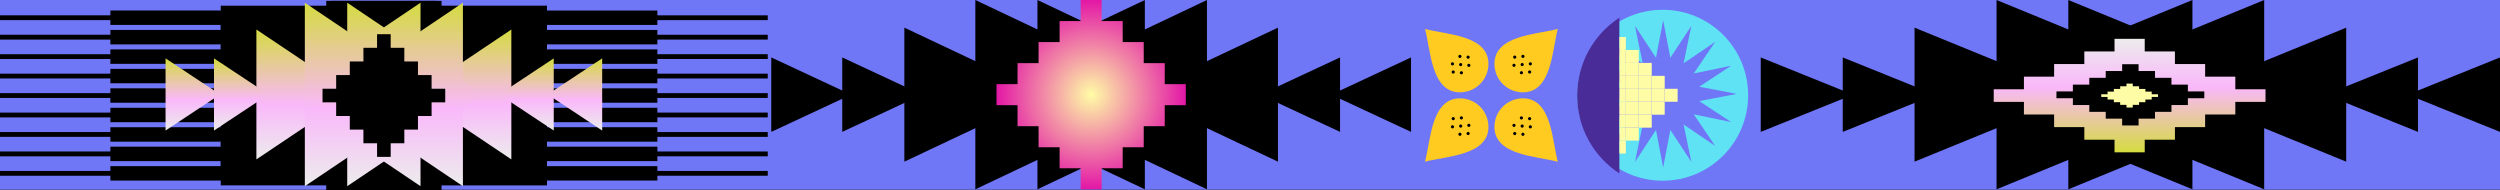
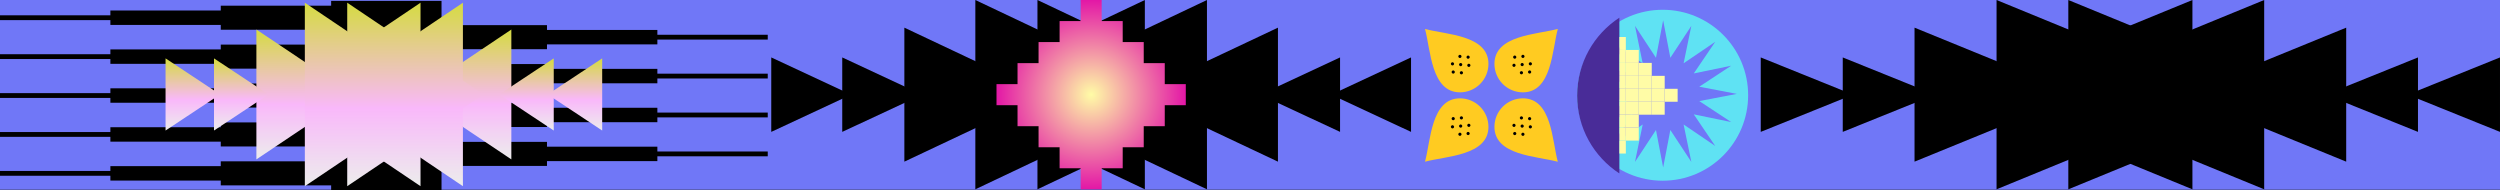
<svg xmlns="http://www.w3.org/2000/svg" width="3178" height="242" viewBox="0 0 3178 242" fill="none">
  <rect x="0" y="0" width="3178" height="242" fill="#333333" stroke="none" />
  <rect x="3178" width="241.103" height="3178" transform="rotate(90 3178 0)" fill="#7077F7" />
  <path d="M1980.27 205.633C1973.06 178.903 1972.62 124.997 1935.91 124.997C1926.31 124.997 1917.11 128.809 1910.32 135.595C1903.54 142.38 1899.73 151.583 1899.73 161.179C1899.73 197.86 1953.56 198.387 1980.27 205.633Z" fill="#FFCB21" />
  <circle cx="1944.44" cy="150.844" r="2.006" transform="rotate(135 1944.44 150.844)" fill="black" />
  <circle cx="1934.98" cy="160.303" r="2.006" transform="rotate(135 1934.98 160.303)" fill="black" />
  <circle cx="1945.39" cy="161.25" r="2.006" transform="rotate(135 1945.39 161.25)" fill="black" />
  <circle cx="1934.04" cy="149.898" r="2.006" transform="rotate(135 1934.04 149.898)" fill="black" />
  <circle cx="1925.53" cy="169.762" r="2.006" transform="rotate(135 1925.53 169.762)" fill="black" />
  <circle cx="1935.93" cy="170.707" r="2.006" transform="rotate(135 1935.93 170.707)" fill="black" />
  <circle cx="1924.58" cy="159.361" r="2.006" transform="rotate(135 1924.58 159.361)" fill="black" />
  <path d="M1811.47 36.838C1838.2 44.043 1892.11 44.483 1892.11 81.197C1892.11 90.793 1888.3 99.996 1881.51 106.781C1874.73 113.566 1865.52 117.378 1855.93 117.378C1819.25 117.378 1818.72 63.548 1811.47 36.838Z" fill="#FFCB21" />
  <circle cx="2.006" cy="2.006" r="2.006" transform="matrix(-0.707 0.707 0.707 0.707 1866.26 69.828)" fill="black" />
  <circle cx="2.006" cy="2.006" r="2.006" transform="matrix(-0.707 0.707 0.707 0.707 1856.8 79.283)" fill="black" />
  <circle cx="2.006" cy="2.006" r="2.006" transform="matrix(-0.707 0.707 0.707 0.707 1855.85 68.879)" fill="black" />
  <circle cx="2.006" cy="2.006" r="2.006" transform="matrix(-0.707 0.707 0.707 0.707 1867.2 80.228)" fill="black" />
  <circle cx="2.006" cy="2.006" r="2.006" transform="matrix(-0.707 0.707 0.707 0.707 1847.34 88.74)" fill="black" />
  <circle cx="2.006" cy="2.006" r="2.006" transform="matrix(-0.707 0.707 0.707 0.707 1846.4 78.336)" fill="black" />
  <circle cx="2.006" cy="2.006" r="2.006" transform="matrix(-0.707 0.707 0.707 0.707 1857.74 89.691)" fill="black" />
  <path d="M1811.47 205.549C1838.2 198.344 1892.11 197.904 1892.11 161.19C1892.11 151.594 1888.3 142.391 1881.51 135.606C1874.73 128.82 1865.52 125.008 1855.93 125.008C1819.25 125.008 1818.72 178.838 1811.47 205.549Z" fill="#FFCB21" />
  <circle cx="1866.26" cy="169.721" r="2.006" transform="rotate(-135 1866.26 169.721)" fill="black" />
  <circle cx="1856.8" cy="160.264" r="2.006" transform="rotate(-135 1856.8 160.264)" fill="black" />
  <circle cx="1855.85" cy="170.67" r="2.006" transform="rotate(-135 1855.85 170.67)" fill="black" />
  <circle cx="1867.2" cy="159.321" r="2.006" transform="rotate(-135 1867.2 159.321)" fill="black" />
  <circle cx="1847.34" cy="150.809" r="2.006" transform="rotate(-135 1847.34 150.809)" fill="black" />
  <circle cx="1846.4" cy="161.213" r="2.006" transform="rotate(-135 1846.4 161.213)" fill="black" />
  <circle cx="1857.74" cy="149.858" r="2.006" transform="rotate(-135 1857.74 149.858)" fill="black" />
  <path d="M1980.27 36.75C1973.06 63.48 1972.62 117.385 1935.91 117.385C1926.31 117.385 1917.11 113.573 1910.32 106.788C1903.54 100.003 1899.73 90.8 1899.73 81.204C1899.73 44.523 1953.56 43.996 1980.27 36.75Z" fill="#FFCB21" />
  <circle cx="2.006" cy="2.006" r="2.006" transform="matrix(-0.707 -0.707 -0.707 0.707 1947.28 91.535)" fill="black" />
  <circle cx="2.006" cy="2.006" r="2.006" transform="matrix(-0.707 -0.707 -0.707 0.707 1937.83 82.076)" fill="black" />
  <circle cx="2.006" cy="2.006" r="2.006" transform="matrix(-0.707 -0.707 -0.707 0.707 1948.23 81.129)" fill="black" />
  <circle cx="2.006" cy="2.006" r="2.006" transform="matrix(-0.707 -0.707 -0.707 0.707 1936.88 92.477)" fill="black" />
  <circle cx="2.006" cy="2.006" r="2.006" transform="matrix(-0.707 -0.707 -0.707 0.707 1928.37 72.617)" fill="black" />
  <circle cx="2.006" cy="2.006" r="2.006" transform="matrix(-0.707 -0.707 -0.707 0.707 1938.77 71.672)" fill="black" />
  <circle cx="2.006" cy="2.006" r="2.006" transform="matrix(-0.707 -0.707 -0.707 0.707 1927.42 83.018)" fill="black" />
  <circle cx="2113.59" cy="121.07" r="108.652" transform="rotate(90 2113.59 121.07)" fill="#5FE2F3" />
  <path d="M2207.82 119.356L2160.11 128.487L2200.69 155.179L2153.12 145.36L2180.4 185.549L2140.21 158.273L2150.03 205.841L2123.34 165.262L2114.2 212.967L2105.07 165.262L2078.38 205.841L2088.2 158.273L2048.01 185.549L2075.29 145.36L2027.72 155.179L2068.3 128.487L2020.59 119.356L2068.3 110.224L2027.72 83.532L2075.29 93.352L2048.01 53.162L2088.2 80.438L2078.38 32.87L2105.07 73.449L2114.2 25.744L2123.34 73.449L2150.03 32.87L2140.21 80.438L2180.4 53.162L2153.12 93.352L2200.69 83.532L2160.11 110.224L2207.82 119.356Z" fill="#7077F7" />
  <path d="M2058.53 22.479C2026.22 43.553 2004.87 80.017 2004.87 121.469C2004.87 162.921 2026.22 199.385 2058.53 220.459L2058.53 22.479Z" fill="#492C98" />
  <mask id="mask0_87_3535" style="mask-type:alpha" maskUnits="userSpaceOnUse" x="2058" y="22" width="130" height="198">
    <rect width="196.897" height="128.494" transform="matrix(-4.37114e-08 1 1 4.37114e-08 2058.53 22.854)" fill="#FFFCA6" />
  </mask>
  <g mask="url(#mask0_87_3535)">
    <rect x="2066.76" y="112.885" width="16.461" height="16.461" transform="rotate(90 2066.76 112.885)" fill="#FFFCA6" />
    <rect x="2116.15" y="112.885" width="16.461" height="16.461" transform="rotate(90 2116.15 112.885)" fill="#FFFCA6" />
    <rect x="2099.69" y="96.422" width="16.461" height="16.461" transform="rotate(90 2099.69 96.422)" fill="#FFFCA6" />
    <rect x="2099.69" y="79.961" width="16.461" height="16.461" transform="rotate(90 2099.69 79.961)" fill="#FFFCA6" />
    <rect width="16.461" height="16.461" transform="matrix(4.37114e-08 -1 -1 -4.37114e-08 2099.69 145.807)" fill="#FFFCA6" />
    <rect width="16.461" height="16.461" transform="matrix(4.37114e-08 -1 -1 -4.37114e-08 2083.22 162.262)" fill="#FFFCA6" />
    <rect width="16.461" height="16.461" transform="matrix(4.37114e-08 -1 -1 -4.37114e-08 2083.22 178.725)" fill="#FFFCA6" />
    <rect width="16.461" height="16.461" transform="matrix(4.37114e-08 -1 -1 -4.37114e-08 2066.76 178.725)" fill="#FFFCA6" />
    <rect width="16.461" height="16.461" transform="matrix(4.37114e-08 -1 -1 -4.37114e-08 2066.76 195.186)" fill="#FFFCA6" />
    <rect x="2066.76" y="63.502" width="16.461" height="16.461" transform="rotate(90 2066.76 63.502)" fill="#FFFCA6" />
    <rect x="2066.76" y="47.039" width="16.461" height="16.461" transform="rotate(90 2066.76 47.039)" fill="#FFFCA6" />
    <rect x="2083.22" y="63.502" width="16.461" height="16.461" transform="rotate(90 2083.22 63.502)" fill="#FFFCA6" />
    <rect x="2132.61" y="112.885" width="16.461" height="16.461" transform="rotate(90 2132.61 112.885)" fill="#FFFCA6" />
    <rect x="2083.22" y="79.961" width="16.461" height="16.461" transform="rotate(90 2083.22 79.961)" fill="#FFFCA6" />
    <rect x="2116.15" y="96.422" width="16.461" height="16.461" transform="rotate(90 2116.15 96.422)" fill="#FFFCA6" />
    <rect x="2083.23" y="112.887" width="16.461" height="16.461" transform="rotate(90 2083.23 112.887)" fill="#FFFCA6" />
    <rect x="2066.77" y="96.428" width="16.461" height="16.461" transform="rotate(90 2066.77 96.428)" fill="#FFFCA6" />
    <rect width="16.461" height="16.461" transform="matrix(4.37114e-08 -1 -1 -4.37114e-08 2066.77 145.811)" fill="#FFFCA6" />
    <rect x="2066.77" y="79.965" width="16.461" height="16.461" transform="rotate(90 2066.77 79.965)" fill="#FFFCA6" />
    <rect width="16.461" height="16.461" transform="matrix(4.37114e-08 -1 -1 -4.37114e-08 2066.77 162.273)" fill="#FFFCA6" />
    <rect x="2099.69" y="112.887" width="16.461" height="16.461" transform="rotate(90 2099.69 112.887)" fill="#FFFCA6" />
    <rect x="2083.23" y="96.428" width="16.461" height="16.461" transform="rotate(90 2083.23 96.428)" fill="#FFFCA6" />
    <rect width="16.461" height="16.461" transform="matrix(4.37114e-08 -1 -1 -4.37114e-08 2083.23 145.811)" fill="#FFFCA6" />
    <rect width="16.461" height="16.461" transform="matrix(4.37114e-08 -1 -1 -4.37114e-08 2116.15 145.807)" fill="#FFFCA6" />
-     <rect width="16.461" height="16.461" transform="matrix(4.37114e-08 -1 -1 -4.37114e-08 2099.69 162.262)" fill="#FFFCA6" />
  </g>
  <path d="M2773.96 120.329L2982.49 35.156L2982.49 205.502L2773.96 120.329Z" fill="black" />
  <path d="M2956.43 120.328L3073.73 73.01L3073.73 167.646L2956.43 120.328Z" fill="black" />
  <path d="M3060.69 120.328L3177.99 73.01L3177.99 167.646L3060.69 120.328Z" fill="black" />
  <path d="M2584.98 120.329L2878.23 0.005L2878.23 240.652L2584.98 120.329Z" fill="black" />
  <path d="M2493.75 120.329L2787 0.005L2787 240.652L2493.75 120.329Z" fill="black" />
  <path d="M2642.28 120.325L2433.75 35.152L2433.75 205.498L2642.28 120.325Z" fill="black" />
  <path d="M2459.81 120.326L2342.51 73.008L2342.51 167.645L2459.81 120.326Z" fill="black" />
  <path d="M2355.55 120.326L2238.25 73.008L2238.25 167.645L2355.55 120.326Z" fill="black" />
  <path d="M2831.27 120.329L2538.02 0.005L2538.02 240.652L2831.27 120.329Z" fill="black" />
  <path d="M2922.5 120.329L2629.25 0.005L2629.25 240.652L2922.5 120.329Z" fill="black" />
  <path d="M1444.06 120.327L1624.53 35.154L1624.53 205.5L1444.06 120.327Z" fill="black" />
  <path d="M1601.97 120.324L1703.48 73.006L1703.48 167.643L1601.97 120.324Z" fill="black" />
  <path d="M1692.2 120.324L1793.71 73.006L1793.71 167.643L1692.2 120.324Z" fill="black" />
  <path d="M1280.5 120.327L1534.29 0.003L1534.29 240.65L1280.5 120.327Z" fill="black" />
  <path d="M1201.55 120.327L1455.33 0.003L1455.33 240.65L1201.55 120.327Z" fill="black" />
  <path d="M1330.08 120.327L1149.62 35.154L1149.62 205.5L1330.08 120.327Z" fill="black" />
  <path d="M1172.17 120.324L1070.66 73.006L1070.66 167.643L1172.17 120.324Z" fill="black" />
  <path d="M1081.94 120.324L980.423 73.006L980.423 167.643L1081.94 120.324Z" fill="black" />
  <path d="M1493.63 120.327L1239.85 0.003L1239.85 240.65L1493.63 120.327Z" fill="black" />
  <path d="M1572.59 120.327L1318.81 0.003L1318.81 240.65L1572.59 120.327Z" fill="black" />
  <path d="M1480.66 106.957L1480.66 109.636L1480.65 109.636L1480.65 106.957L1458.83 106.957L1458.83 106.955L1480.65 106.955L1480.65 80.216L1453.92 80.216L1453.92 53.479L1427.18 53.479L1427.18 58.413L1427.18 58.412L1427.18 53.479L1418.84 53.479L1418.83 53.476L1427.18 53.476L1427.18 26.738L1400.44 26.738L1400.44 46.988L1400.44 46.987L1400.44 -2.33768e-06L1373.7 -5.84402e-06L1373.7 26.738L1346.96 26.738L1346.96 53.476L1350.71 53.476L1350.7 53.479L1346.96 53.479L1346.96 55.514L1346.96 55.514L1346.96 53.479L1320.22 53.479L1320.22 81.83L1320.22 81.831L1320.22 80.216L1293.48 80.216L1293.48 106.955L1310.72 106.955L1310.72 106.957L1293.49 106.957L1293.48 106.957L1266.75 106.957L1266.75 133.695L1293.48 133.695L1293.48 160.431L1320.22 160.431L1320.22 159.265L1320.22 159.266L1320.22 160.431L1320.94 160.431L1320.94 160.432L1320.22 160.432L1320.22 187.17L1346.96 187.17L1346.96 185.582L1346.96 185.582L1346.96 187.17L1349.84 187.17L1349.84 187.171L1346.96 187.171L1346.96 213.91L1373.7 213.91L1373.7 240.647L1400.44 240.647L1400.44 194.108L1400.44 194.108L1400.44 213.91L1427.18 213.91L1427.18 187.171L1419.7 187.171L1419.71 187.17L1427.18 187.17L1427.18 182.684L1427.18 182.683L1427.18 187.17L1453.92 187.17L1453.92 160.432L1448.6 160.432L1448.6 160.431L1480.65 160.431L1480.65 127.848L1480.66 127.847L1480.66 133.695L1507.39 133.695L1507.39 106.957L1480.66 106.957Z" fill="url(#paint0_radial_87_3535)" />
-   <path d="M2841.55 113.486L2841.55 115.093L2841.55 115.092L2841.55 113.486L2810.21 113.486L2810.21 113.485L2841.55 113.485L2841.55 97.454L2803.16 97.454L2803.16 81.423L2764.77 81.423L2764.77 84.381L2764.77 84.381L2764.77 81.423L2752.8 81.423L2752.79 81.421L2764.77 81.421L2764.77 65.39L2726.38 65.39L2726.38 77.531L2726.37 77.531L2726.37 49.359L2687.98 49.359L2687.98 65.39L2649.6 65.39L2649.6 81.421L2654.97 81.421L2654.97 81.423L2649.6 81.423L2649.6 82.643L2649.59 82.643L2649.59 81.423L2611.2 81.423L2611.2 98.421L2611.2 98.422L2611.2 97.454L2572.81 97.454L2572.81 113.485L2597.55 113.485L2597.55 113.486L2572.81 113.486L2572.81 113.486L2534.42 113.486L2534.42 129.517L2572.81 129.517L2572.81 145.547L2611.2 145.547L2611.2 144.848L2611.2 144.849L2611.2 145.547L2612.23 145.547L2612.23 145.547L2611.2 145.547L2611.2 161.579L2649.59 161.579L2649.59 160.626L2649.6 160.627L2649.6 161.579L2653.72 161.579L2653.73 161.579L2649.6 161.579L2649.6 177.611L2687.98 177.611L2687.98 193.641L2726.37 193.641L2726.37 165.739L2726.38 165.738L2726.38 177.611L2764.77 177.611L2764.77 161.579L2754.04 161.579L2754.04 161.579L2764.77 161.579L2764.77 158.889L2764.77 158.888L2764.77 161.579L2803.16 161.579L2803.16 145.547L2795.53 145.547L2795.53 145.547L2841.55 145.547L2841.55 126.011L2841.55 126.011L2841.55 129.517L2879.94 129.517L2879.94 113.486L2841.55 113.486Z" fill="url(#paint1_linear_87_3535)" />
  <path d="M2781.22 116.227L2781.22 117.094L2781.22 117.094L2781.22 116.227L2764.17 116.227L2764.17 116.227L2781.22 116.227L2781.22 107.578L2760.34 107.578L2760.34 98.93L2739.46 98.93L2739.46 100.526L2739.45 100.526L2739.45 98.93L2732.94 98.93L2732.94 98.929L2739.45 98.929L2739.45 90.281L2718.57 90.281L2718.57 96.831L2718.57 96.831L2718.57 81.633L2697.69 81.633L2697.69 90.281L2676.81 90.281L2676.81 98.929L2679.73 98.929L2679.73 98.93L2676.81 98.93L2676.81 99.588L2676.81 99.589L2676.81 98.93L2655.92 98.93L2655.92 108.1L2655.92 108.101L2655.92 107.578L2635.04 107.578L2635.04 116.227L2648.5 116.227L2648.5 116.227L2635.04 116.227L2635.04 116.227L2614.16 116.227L2614.16 124.876L2635.04 124.876L2635.04 133.523L2655.92 133.523L2655.92 133.146L2655.92 133.147L2655.92 133.523L2656.48 133.523L2656.48 133.524L2655.92 133.524L2655.92 142.172L2676.81 142.172L2676.81 141.658L2676.81 141.659L2676.81 142.172L2679.05 142.172L2679.05 142.172L2676.81 142.172L2676.81 150.821L2697.69 150.821L2697.69 159.469L2718.57 159.469L2718.57 144.416L2718.57 144.416L2718.57 150.821L2739.45 150.821L2739.45 142.172L2733.62 142.172L2733.62 142.172L2739.45 142.172L2739.45 140.721L2739.46 140.721L2739.46 142.172L2760.34 142.172L2760.34 133.524L2756.19 133.524L2756.19 133.523L2781.22 133.523L2781.22 122.985L2781.22 122.984L2781.22 124.876L2802.1 124.876L2802.1 116.227L2781.22 116.227Z" fill="black" />
-   <path d="M2735.24 119.813L2735.24 120.151L2735.24 120.151L2735.24 119.813L2728.69 119.813L2728.69 119.813L2735.24 119.813L2735.24 116.438L2727.22 116.438L2727.22 113.063L2719.21 113.063L2719.21 113.686L2719.2 113.685L2719.2 113.063L2716.71 113.063L2716.7 113.062L2719.2 113.062L2719.2 109.687L2711.19 109.687L2711.19 112.243L2711.19 112.243L2711.19 106.312L2703.17 106.312L2703.17 109.687L2695.16 109.687L2695.16 113.062L2696.28 113.062L2696.28 113.063L2695.16 113.063L2695.16 113.32L2695.16 113.32L2695.16 113.063L2687.14 113.063L2687.14 116.641L2687.14 116.641L2687.14 116.438L2679.13 116.438L2679.13 119.813L2684.29 119.813L2684.29 119.813L2679.13 119.813L2679.13 119.813L2671.11 119.813L2671.11 123.188L2679.13 123.188L2679.13 126.563L2687.14 126.563L2687.14 126.415L2687.14 126.416L2687.14 126.563L2687.36 126.563L2687.36 126.563L2687.14 126.563L2687.14 129.938L2695.16 129.938L2695.16 129.737L2695.16 129.737L2695.16 129.938L2696.02 129.938L2696.02 129.938L2695.16 129.938L2695.16 133.313L2703.17 133.313L2703.17 136.688L2711.19 136.688L2711.19 130.813L2711.19 130.813L2711.19 133.313L2719.2 133.313L2719.2 129.938L2716.96 129.938L2716.96 129.938L2719.2 129.938L2719.2 129.371L2719.21 129.371L2719.21 129.938L2727.22 129.938L2727.22 126.563L2725.63 126.563L2725.63 126.563L2735.24 126.563L2735.24 122.45L2735.24 122.45L2735.24 123.188L2743.25 123.188L2743.25 119.813L2735.24 119.813Z" fill="#FFFCA6" />
-   <path d="M975.96 25.576L975.96 19.461L835.643 19.461L835.643 13.347L695.327 13.347L695.327 7.232L555.011 7.232L555.011 1.117L414.694 1.117L414.694 31.962L280.634 31.962L280.634 38.077L140.318 38.077L140.318 44.192L0.001 44.192L0.001 50.306L140.318 50.306L140.318 56.421L280.634 56.421L280.634 62.536L414.694 62.536L414.694 81.424L280.634 81.424L280.634 87.538L140.318 87.538L140.318 93.653L0.001 93.653L0.001 99.768L140.318 99.768L140.318 105.882L280.634 105.882L280.634 111.997L414.694 111.997L414.694 130.885L280.634 130.885L280.634 136.999L140.318 136.999L140.318 143.114L0.001 143.114L0.001 149.229L140.318 149.229L140.318 155.343L280.634 155.343L280.634 161.458L414.694 161.458L414.694 180.346L280.634 180.346L280.634 186.461L140.318 186.461L140.318 192.575L0.001 192.575L0.001 198.69L140.318 198.69L140.318 204.805L280.634 204.805L280.634 210.919L414.694 210.919L414.694 241.765L555.011 241.765L555.011 235.65L695.327 235.65L695.327 229.535L835.643 229.535L835.643 223.42L975.96 223.421L975.96 217.306L835.643 217.306L835.643 211.191L695.327 211.191L695.327 205.076L561.267 205.076L561.267 186.189L695.327 186.189L695.327 180.074L835.643 180.074L835.643 173.959L975.96 173.959L975.96 167.845L835.643 167.845L835.643 161.73L695.327 161.73L695.327 155.615L561.267 155.615L561.267 136.728L695.327 136.728L695.327 130.613L835.643 130.613L835.643 124.498L975.96 124.498L975.96 118.384L835.643 118.384L835.643 112.269L695.327 112.269L695.327 106.154L561.267 106.154L561.267 87.266L695.327 87.266L695.327 81.152L835.643 81.152L835.643 75.037L975.96 75.037L975.96 68.922L835.643 68.922L835.643 62.808L695.327 62.808L695.327 56.693L561.267 56.693L561.267 37.805L695.327 37.805L695.327 31.691L835.643 31.691L835.643 25.576L975.96 25.576Z" fill="black" />
  <path d="M0.001 25.576L0.001 19.461L140.317 19.461L140.317 13.347L280.634 13.347L280.634 7.232L420.95 7.232L420.95 1.117L561.267 1.117L561.267 31.962L695.327 31.962L695.327 38.077L835.643 38.077L835.643 44.192L975.96 44.192L975.96 50.307L835.643 50.307L835.643 56.421L695.327 56.421L695.327 62.536L561.267 62.536L561.267 81.424L695.327 81.424L695.327 87.538L835.643 87.538L835.643 93.653L975.96 93.653L975.96 99.768L835.643 99.768L835.643 105.882L695.327 105.882L695.327 111.997L561.267 111.997L561.267 130.885L695.327 130.885L695.327 136.999L835.643 136.999L835.643 143.114L975.96 143.114L975.96 149.229L835.643 149.229L835.643 155.344L695.327 155.344L695.327 161.458L561.267 161.458L561.267 180.346L695.327 180.346L695.327 186.461L835.643 186.461L835.643 192.575L975.96 192.575L975.96 198.69L835.643 198.69L835.643 204.805L695.327 204.805L695.327 210.919L561.267 210.919L561.267 241.765L420.95 241.765L420.95 235.65L280.634 235.65L280.634 229.535L140.317 229.535L140.317 223.421L0.001 223.421L0.001 217.306L140.317 217.306L140.317 211.191L280.634 211.191L280.634 205.076L414.694 205.076L414.694 186.189L280.634 186.189L280.634 180.074L140.317 180.074L140.317 173.959L0.001 173.959L0.001 167.845L140.317 167.845L140.317 161.73L280.634 161.73L280.634 155.615L414.694 155.615L414.694 136.728L280.634 136.728L280.634 130.613L140.317 130.613L140.317 124.498L0.001 124.498L0.001 118.384L140.317 118.384L140.317 112.269L280.634 112.269L280.634 106.154L414.694 106.154L414.694 87.266L280.634 87.266L280.634 81.152L140.317 81.152L140.317 75.037L0.001 75.037L0.001 68.922L140.317 68.922L140.317 62.808L280.634 62.808L280.634 56.693L414.694 56.693L414.694 37.805L280.634 37.805L280.634 31.691L140.317 31.691L140.317 25.576L0.001 25.576Z" fill="black" />
  <path d="M526.865 120.068L650.03 37.514L650.03 202.623L526.865 120.068Z" fill="url(#paint2_linear_87_3535)" />
  <path d="M634.638 120.07L703.918 74.206L703.918 165.934L634.638 120.07Z" fill="url(#paint3_linear_87_3535)" />
  <path d="M696.219 120.066L765.499 74.202L765.499 165.93L696.219 120.066Z" fill="url(#paint4_linear_87_3535)" />
  <path d="M415.254 120.067L588.454 3.442L588.454 236.691L415.254 120.067Z" fill="url(#paint5_linear_87_3535)" />
  <path d="M361.365 120.067L534.565 3.442L534.565 236.691L361.365 120.067Z" fill="url(#paint6_linear_87_3535)" />
  <path d="M449.088 120.068L325.923 37.514L325.923 202.623L449.088 120.068Z" fill="url(#paint7_linear_87_3535)" />
  <path d="M341.317 120.066L272.037 74.202L272.037 165.93L341.317 120.066Z" fill="url(#paint8_linear_87_3535)" />
  <path d="M279.734 120.066L210.454 74.202L210.454 165.93L279.734 120.066Z" fill="url(#paint9_linear_87_3535)" />
  <path d="M560.705 120.067L387.505 3.442L387.505 236.691L560.705 120.067Z" fill="url(#paint10_linear_87_3535)" />
  <path d="M614.588 120.067L441.388 3.442L441.388 236.691L614.588 120.067Z" fill="url(#paint11_linear_87_3535)" />
-   <path d="M548.64 112.773L548.64 114.51L548.639 114.509L548.639 112.773L534.493 112.773L534.493 112.772L548.639 112.772L548.639 95.441L531.31 95.441L531.31 78.111L513.979 78.111L513.979 81.309L513.979 81.309L513.979 78.111L508.574 78.111L508.571 78.11L513.979 78.11L513.979 60.779L496.648 60.779L496.648 73.904L496.647 73.904L496.647 43.449L479.316 43.449L479.316 60.779L461.987 60.779L461.987 78.11L464.415 78.11L464.412 78.111L461.987 78.111L461.987 79.43L461.987 79.43L461.987 78.111L444.656 78.111L444.656 96.487L444.656 96.488L444.656 95.441L427.325 95.441L427.325 112.772L438.494 112.772L438.494 112.773L427.326 112.773L427.325 112.773L409.996 112.773L409.996 130.104L427.325 130.104L427.325 147.432L444.656 147.432L444.656 146.677L444.656 146.677L444.656 147.432L445.121 147.432L445.121 147.433L444.656 147.433L444.656 164.763L461.987 164.763L461.987 163.734L461.987 163.734L461.987 164.763L463.851 164.763L463.852 164.764L461.987 164.764L461.987 182.094L479.316 182.094L479.316 199.424L496.647 199.424L496.647 169.26L496.648 169.26L496.648 182.094L513.979 182.094L513.979 164.764L509.135 164.764L509.136 164.763L513.979 164.763L513.979 161.855L513.979 161.855L513.979 164.763L531.31 164.763L531.31 147.433L527.865 147.433L527.866 147.432L548.639 147.432L548.639 126.313L548.64 126.313L548.64 130.104L565.971 130.104L565.971 112.773L548.64 112.773Z" fill="black" />
  <defs>
    <radialGradient id="paint0_radial_87_3535" cx="0" cy="0" r="1" gradientUnits="userSpaceOnUse" gradientTransform="translate(1387.07 120.324) rotate(-180) scale(120.324)">
      <stop stop-color="#FFFCA6" />
      <stop offset="1" stop-color="#E317A6" />
    </radialGradient>
    <linearGradient id="paint1_linear_87_3535" x1="2707.18" y1="49.359" x2="2707.18" y2="193.641" gradientUnits="userSpaceOnUse">
      <stop stop-color="#ECECEC" />
      <stop offset="0.425" stop-color="#F9B8FA" />
      <stop offset="1" stop-color="#D5DB41" />
    </linearGradient>
    <linearGradient id="paint2_linear_87_3535" x1="588.447" y1="202.623" x2="588.448" y2="37.514" gradientUnits="userSpaceOnUse">
      <stop stop-color="#ECECEC" />
      <stop offset="0.425" stop-color="#F9B8FA" />
      <stop offset="1" stop-color="#D5DB41" />
    </linearGradient>
    <linearGradient id="paint3_linear_87_3535" x1="669.278" y1="165.934" x2="669.278" y2="74.206" gradientUnits="userSpaceOnUse">
      <stop stop-color="#ECECEC" />
      <stop offset="0.425" stop-color="#F9B8FA" />
      <stop offset="1" stop-color="#D5DB41" />
    </linearGradient>
    <linearGradient id="paint4_linear_87_3535" x1="730.859" y1="165.93" x2="730.859" y2="74.202" gradientUnits="userSpaceOnUse">
      <stop stop-color="#ECECEC" />
      <stop offset="0.425" stop-color="#F9B8FA" />
      <stop offset="1" stop-color="#D5DB41" />
    </linearGradient>
    <linearGradient id="paint5_linear_87_3535" x1="501.854" y1="236.691" x2="501.854" y2="3.442" gradientUnits="userSpaceOnUse">
      <stop stop-color="#ECECEC" />
      <stop offset="0.425" stop-color="#F9B8FA" />
      <stop offset="1" stop-color="#D5DB41" />
    </linearGradient>
    <linearGradient id="paint6_linear_87_3535" x1="447.965" y1="236.691" x2="447.965" y2="3.442" gradientUnits="userSpaceOnUse">
      <stop stop-color="#ECECEC" />
      <stop offset="0.425" stop-color="#F9B8FA" />
      <stop offset="1" stop-color="#D5DB41" />
    </linearGradient>
    <linearGradient id="paint7_linear_87_3535" x1="387.506" y1="202.623" x2="387.506" y2="37.514" gradientUnits="userSpaceOnUse">
      <stop stop-color="#ECECEC" />
      <stop offset="0.425" stop-color="#F9B8FA" />
      <stop offset="1" stop-color="#D5DB41" />
    </linearGradient>
    <linearGradient id="paint8_linear_87_3535" x1="306.677" y1="165.93" x2="306.677" y2="74.202" gradientUnits="userSpaceOnUse">
      <stop stop-color="#ECECEC" />
      <stop offset="0.425" stop-color="#F9B8FA" />
      <stop offset="1" stop-color="#D5DB41" />
    </linearGradient>
    <linearGradient id="paint9_linear_87_3535" x1="245.094" y1="165.93" x2="245.094" y2="74.202" gradientUnits="userSpaceOnUse">
      <stop stop-color="#ECECEC" />
      <stop offset="0.425" stop-color="#F9B8FA" />
      <stop offset="1" stop-color="#D5DB41" />
    </linearGradient>
    <linearGradient id="paint10_linear_87_3535" x1="474.105" y1="236.691" x2="474.105" y2="3.442" gradientUnits="userSpaceOnUse">
      <stop stop-color="#ECECEC" />
      <stop offset="0.425" stop-color="#F9B8FA" />
      <stop offset="1" stop-color="#D5DB41" />
    </linearGradient>
    <linearGradient id="paint11_linear_87_3535" x1="527.988" y1="236.691" x2="527.988" y2="3.442" gradientUnits="userSpaceOnUse">
      <stop stop-color="#ECECEC" />
      <stop offset="0.425" stop-color="#F9B8FA" />
      <stop offset="1" stop-color="#D5DB41" />
    </linearGradient>
  </defs>
</svg>